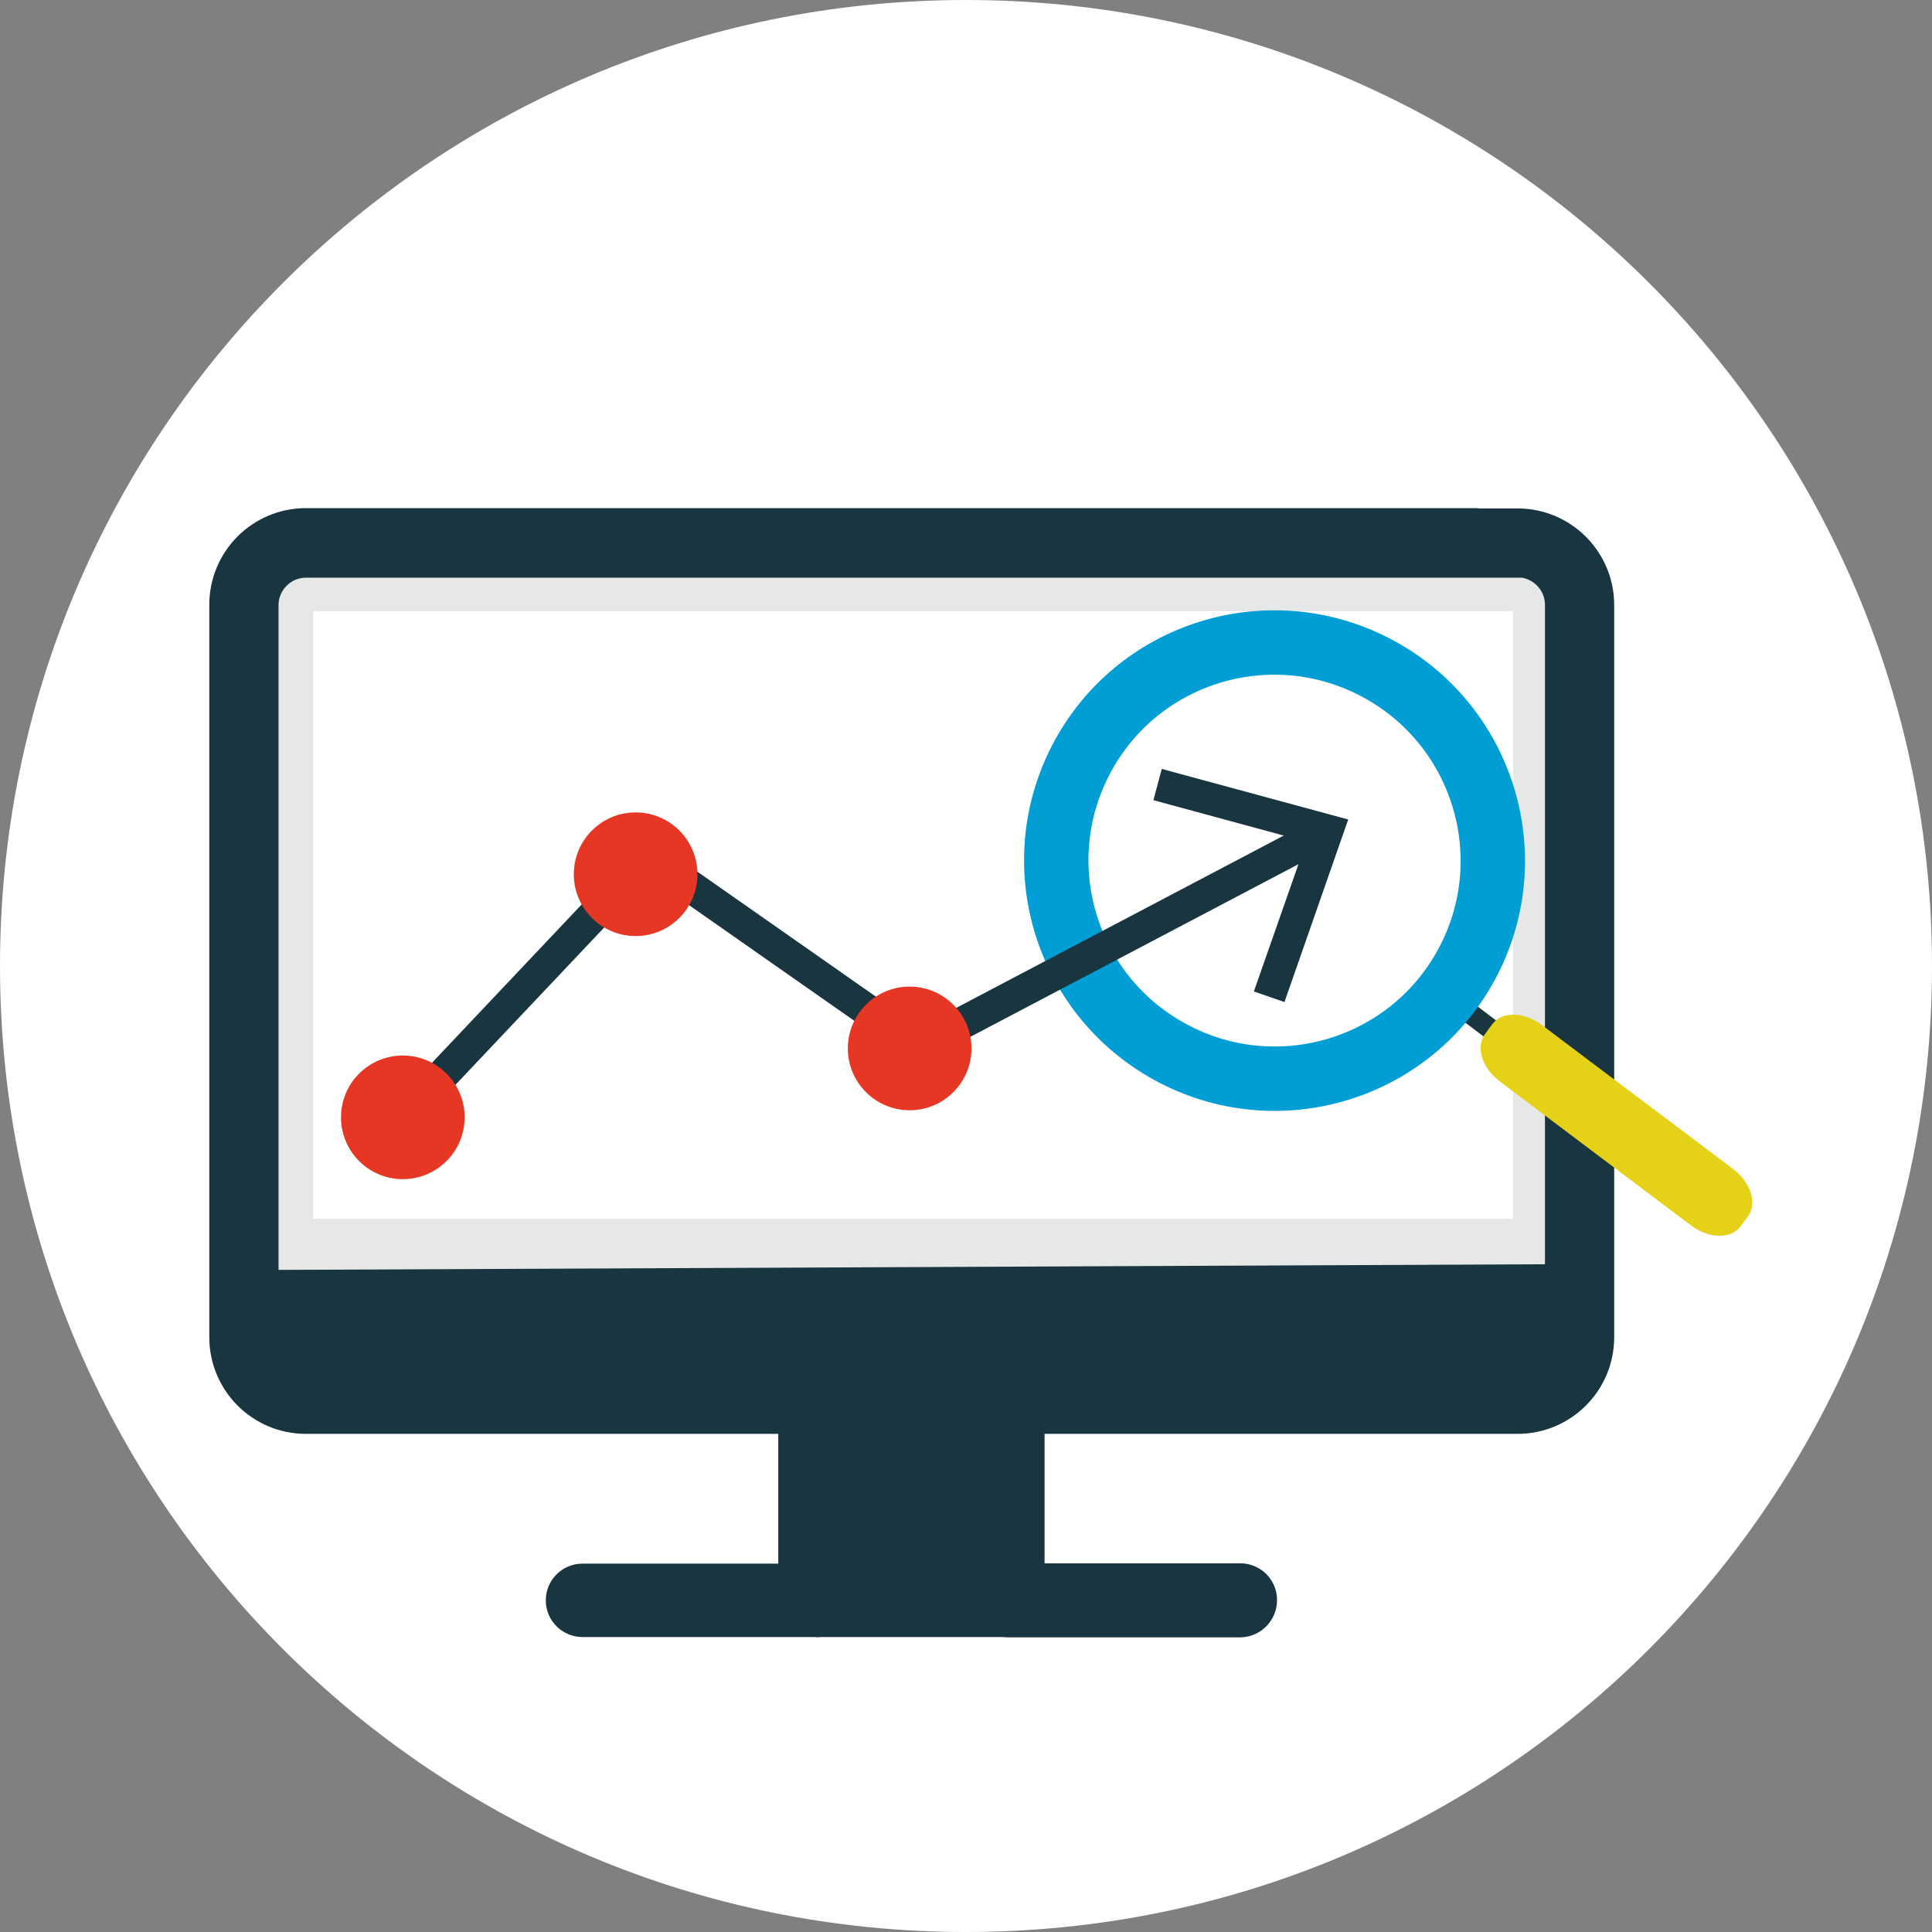
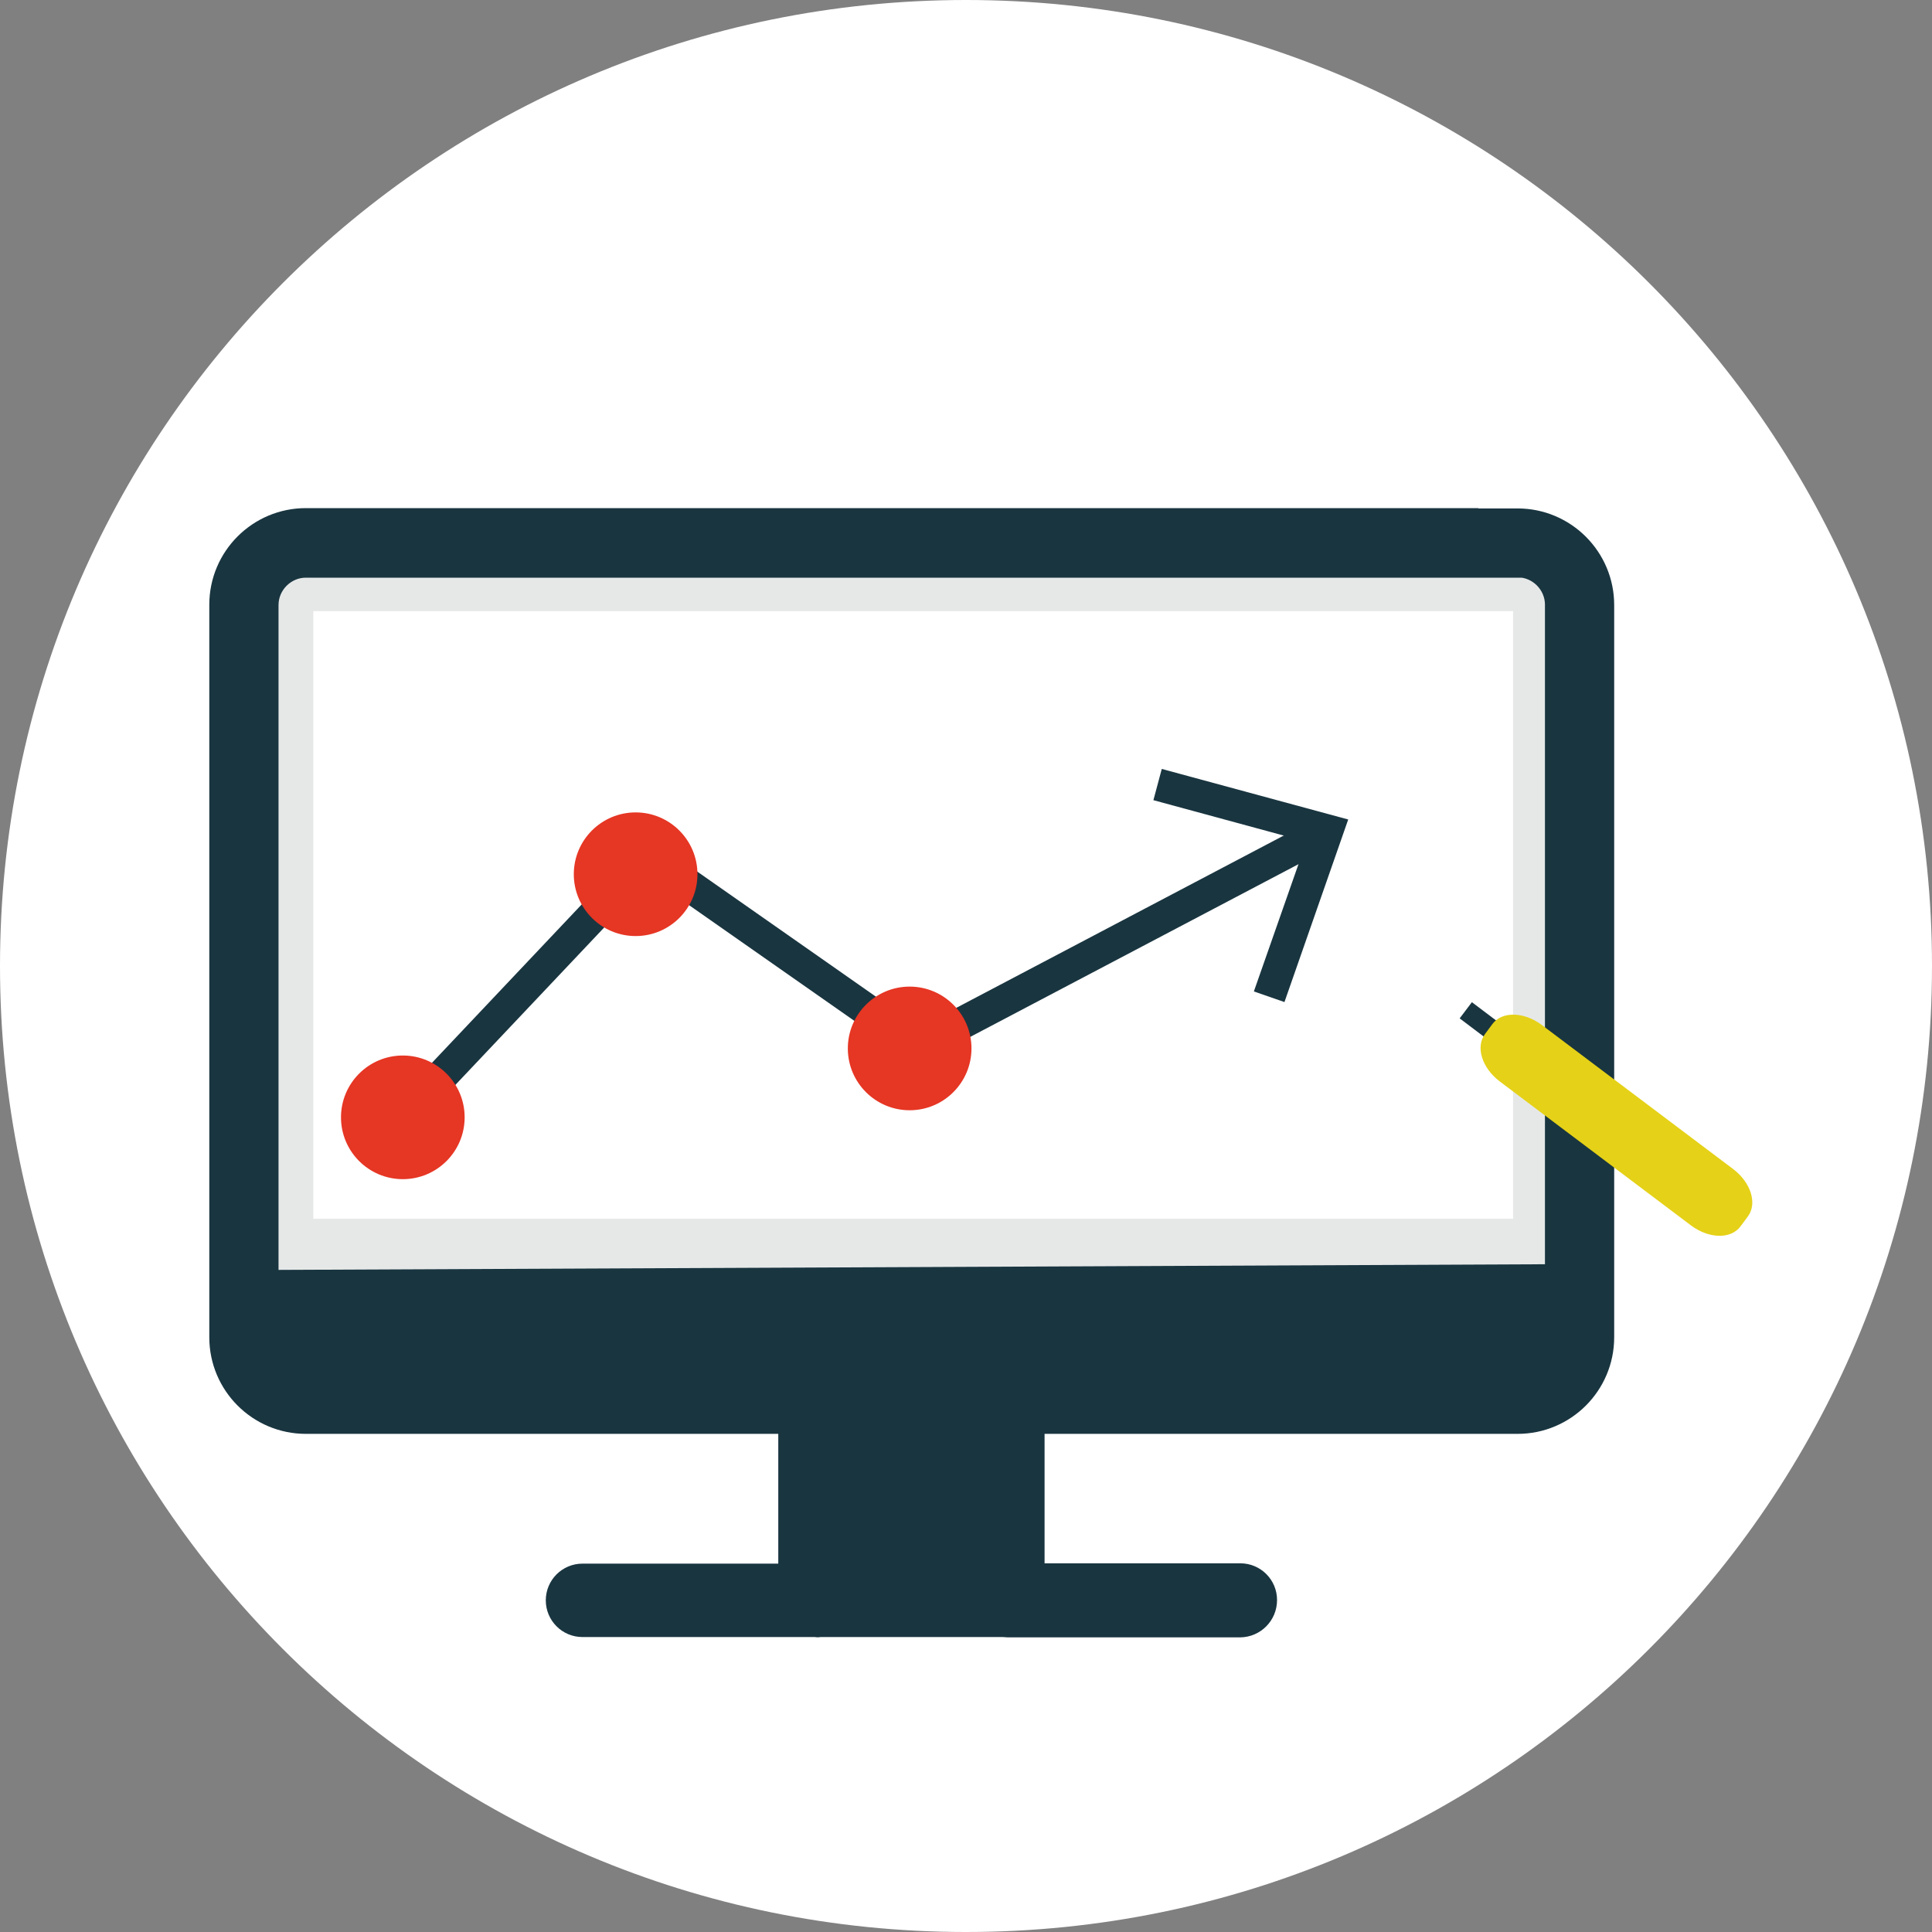
<svg xmlns="http://www.w3.org/2000/svg" id="Grafica" viewBox="0 0 60 60">
  <rect x="0" y="0" width="60" height="60" fill="#808080" stroke="none" />
  <defs>
    <style>
      .cls-1 {
        fill: #e63624;
      }

      .cls-2 {
        fill: #e5d117;
      }

      .cls-3 {
        fill: #fff;
      }

      .cls-4, .cls-5 {
        stroke: #193540;
      }

      .cls-4, .cls-5, .cls-6 {
        fill: none;
      }

      .cls-5 {
        stroke-miterlimit: 10;
      }

      .cls-7 {
        fill: #193540;
      }

      .cls-8 {
        fill: #e6e8e8;
      }

      .cls-6 {
        stroke: #009ed4;
        stroke-linecap: round;
        stroke-linejoin: round;
        stroke-width: 2px;
      }
    </style>
  </defs>
  <path class="cls-3" d="M30,0h0c16.57,0,30,13.43,30,30h0c0,16.57-13.43,30-30,30h0C13.43,60,0,46.57,0,30h0C0,13.43,13.43,0,30,0Z" />
  <path class="cls-7" d="M31.31,50.3s-.08,0-.12-.01h-5.76s-.07.01-.12.01h-7.22c-.32-.01-.57-.27-.57-.58s.26-.57.57-.57h6.65v-6.8c0-.32.26-.57.57-.57h6c.32,0,.57.26.57.57v6.8h6.65c.32,0,.57.26.57.57s-.26.57-.57.57h-7.22s0,.01,0,.01Z" />
  <path class="cls-7" d="M31.31,42.34v7.38h-6v-7.38h6ZM38.53,49.71h-7.22s0,0,0,0h7.22ZM25.31,49.71h0s-7.22,0-7.22,0h7.22ZM31.31,41.19h-6c-.63,0-1.14.51-1.14,1.14v6.23h-6.08c-.63,0-1.14.51-1.14,1.14s.51,1.14,1.14,1.14h7.22c.05.01.11.01.17,0h5.66c.05,0,.11.01.16.01h7.22c.63-.01,1.14-.52,1.14-1.16,0-.63-.51-1.14-1.14-1.14h-6.08v-6.23c0-.63-.51-1.14-1.14-1.14h.01Z" />
  <path class="cls-8" d="M47.13,16.85H9.5c-1.06,0-1.92.86-1.92,1.92v22.75c0,1.06.86,1.92,1.92,1.92h37.64c1.06,0,1.92-.86,1.92-1.92v-22.75c0-1.06-.86-1.92-1.92-1.92Z" />
  <path class="cls-7" d="M47.13,17.43c.74,0,1.35.61,1.35,1.35v22.75c0,.74-.61,1.35-1.35,1.35H9.5c-.74,0-1.35-.61-1.35-1.35v-22.74c0-.74.61-1.35,1.35-1.35h18.82s10.18,0,16.85,0M45.41,16.28H9.5c-1.38,0-2.5,1.12-2.5,2.5v22.75c0,1.38,1.12,2.5,2.5,2.5h37.63c1.38,0,2.5-1.12,2.5-2.5v-22.74c0-1.38-1.12-2.5-2.5-2.5h-1.72Z" />
  <path class="cls-4" d="M47.13,17.43c.74,0,1.35.61,1.35,1.35v22.75c0,.74-.61,1.35-1.35,1.35H9.5c-.74,0-1.35-.61-1.35-1.35v-22.74c0-.74.61-1.35,1.35-1.35h18.82s10.18,0,16.85,0h1.96ZM45.41,16.28H9.5c-1.38,0-2.5,1.12-2.5,2.5v22.75c0,1.38,1.12,2.5,2.5,2.5h37.63c1.38,0,2.5-1.12,2.5-2.5v-22.74c0-1.38-1.12-2.5-2.5-2.5h-1.72Z" />
  <path class="cls-7" d="M48.48,39.26v2.27c0,.74-.61,1.35-1.35,1.35H9.5c-.74,0-1.35-.61-1.35-1.35v-2.09" />
  <path class="cls-3" d="M46.99,18.98H9.73v18.87h37.26v-18.87Z" />
  <g>
    <g>
      <rect class="cls-7" x="47.51" y="30.22" width=".63" height="5.77" transform="translate(103.06 14.89) rotate(127.05)" />
      <path class="cls-2" d="M54.05,38.09l.23-.31c.3-.4.1-1.05-.45-1.47l-5.95-4.48c-.55-.41-1.23-.43-1.53-.03l-.23.31c-.3.4-.1,1.05.45,1.47l5.95,4.48c.55.41,1.23.43,1.53.03Z" />
    </g>
-     <ellipse class="cls-6" cx="39.58" cy="26.73" rx="6.77" ry="6.78" transform="translate(-2.86 48.63) rotate(-61.33)" />
  </g>
  <g>
    <line class="cls-5" x1="12.71" y1="34.48" x2="19.63" y2="27.16" />
    <line class="cls-5" x1="28.37" y1="32.38" x2="20.1" y2="26.59" />
    <g>
      <line class="cls-5" x1="40.92" y1="25.96" x2="28.32" y2="32.59" />
      <polygon class="cls-7" points="36.08 23.88 35.82 24.85 40.57 26.14 38.94 30.79 39.89 31.12 41.87 25.45 36.08 23.88" />
    </g>
    <path class="cls-1" d="M14.43,34.7c0,1.06-.86,1.92-1.92,1.92s-1.92-.86-1.92-1.92.86-1.92,1.92-1.92,1.92.86,1.92,1.92" />
    <path class="cls-1" d="M30.17,32.56c0,1.06-.86,1.92-1.92,1.92s-1.92-.86-1.92-1.92.86-1.92,1.92-1.92,1.92.86,1.92,1.92" />
    <path class="cls-1" d="M21.66,27.15c0,1.06-.86,1.92-1.92,1.92s-1.92-.86-1.92-1.92.86-1.92,1.92-1.92,1.92.86,1.92,1.92" />
  </g>
</svg>